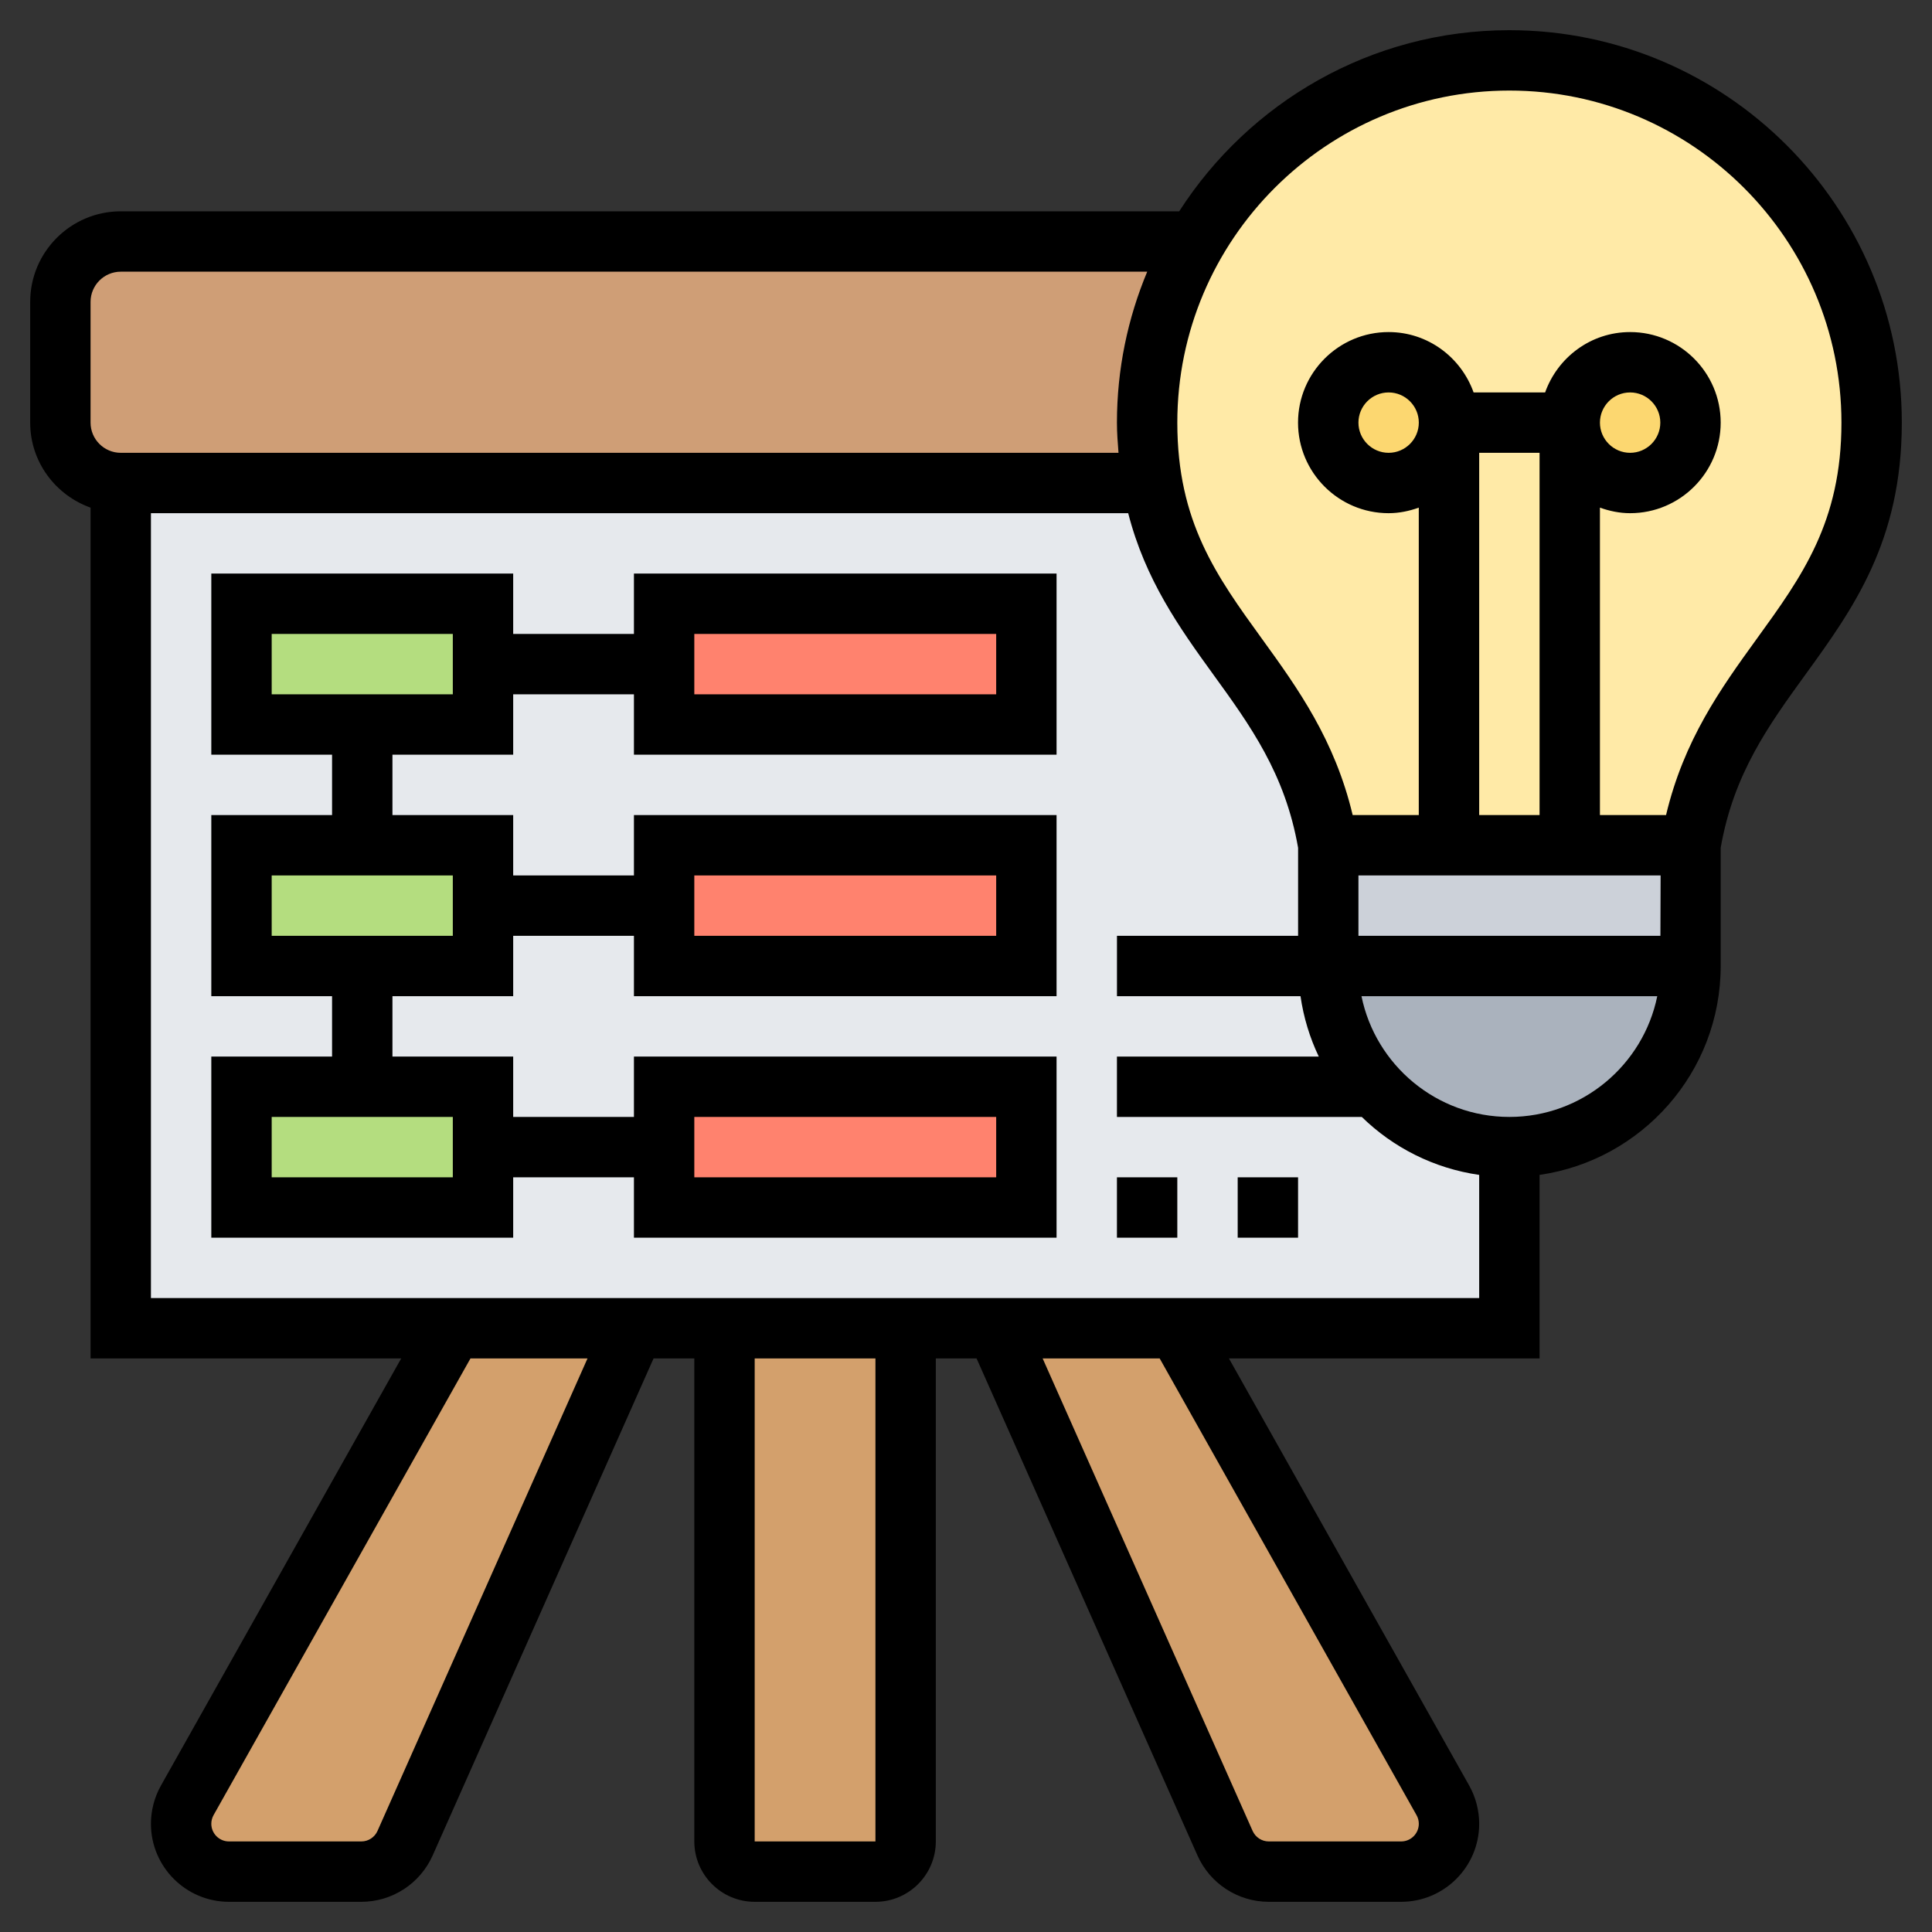
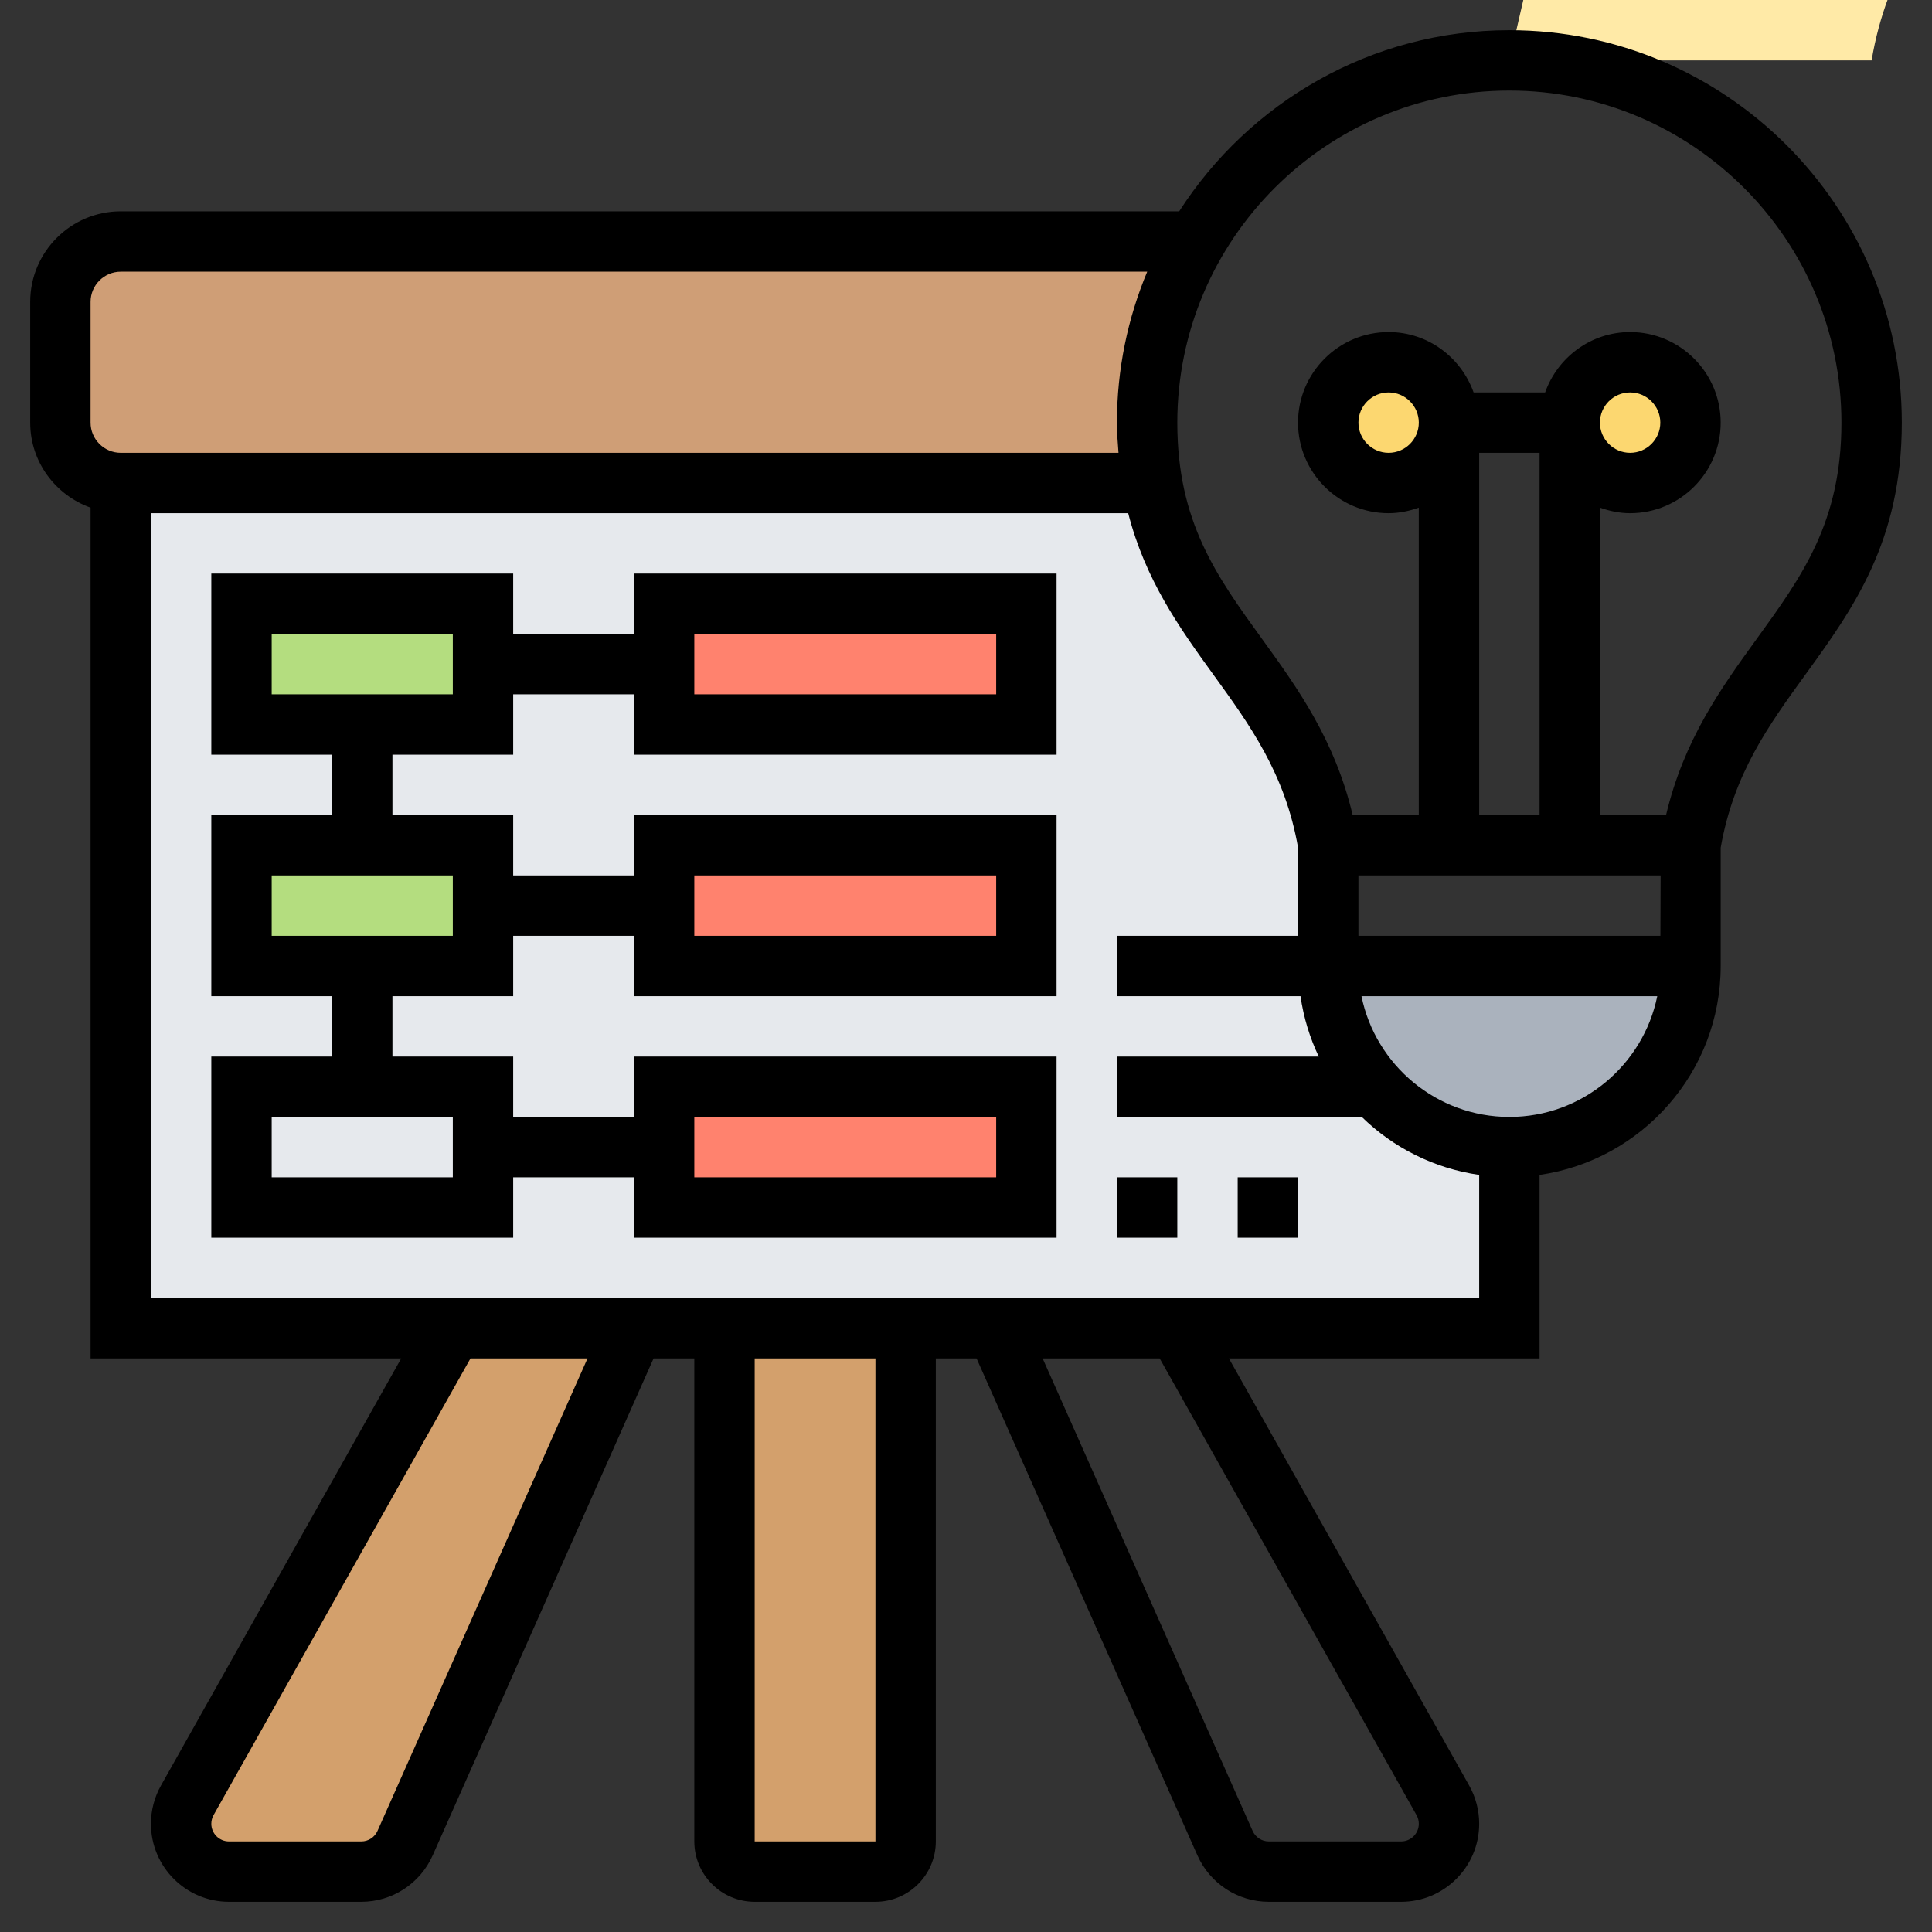
<svg xmlns="http://www.w3.org/2000/svg" id="_x33_0" enable-background="new 0 0 64 64" height="60" viewBox="0 0 64 64" width="60">
  <rect x="0" y="0" width="64" height="64" fill="#333333" stroke="none" />
  <g>
    <g>
      <g>
        <path d="m30 44v17c0 .55-.45 1-1 1h-4c-.55 0-1-.45-1-1v-17z" fill="#d3a06c" />
      </g>
      <g>
        <path d="m21 44-7.58 17.06c-.26.57-.82.94-1.45.94h-4.39c-.87 0-1.58-.71-1.58-1.58 0-.28.07-.54.2-.78l8.8-15.64z" fill="#d3a06c" />
      </g>
      <g>
-         <path d="m47.8 59.64c.13.24.2.5.2.78 0 .87-.71 1.58-1.58 1.58h-4.39c-.63 0-1.19-.37-1.45-.94l-7.58-17.06h6z" fill="#d3a06c" />
-       </g>
+         </g>
      <g>
        <path d="m4 8h35.6c-1.02 1.76-1.6 3.81-1.6 6 0 .73.06 1.39.17 2h-34.17c-1.1 0-2-.9-2-2v-4c0-1.1.9-2 2-2z" fill="#cf9e76" />
      </g>
      <g>
        <path d="m50 38v6h-11-6-3-6-3-6-11v-28h34.17c.88 4.99 4.94 6.66 5.83 12v4c0 1.54.58 2.94 1.53 4 1.1 1.23 2.7 2 4.47 2z" fill="#e6e9ed" />
      </g>
      <g>
        <path d="m34 36v4h-12v-2-2z" fill="#ff826e" />
      </g>
      <g>
        <path d="m34 28v4h-12v-2-2z" fill="#ff826e" />
      </g>
      <g>
        <path d="m34 20v4h-12v-2-2z" fill="#ff826e" />
      </g>
      <g>
-         <path d="m16 38v2h-8v-4h4 4z" fill="#b4dd7f" />
-       </g>
+         </g>
      <g>
        <path d="m16 30v2h-4-4v-4h4 4z" fill="#b4dd7f" />
      </g>
      <g>
        <path d="m16 22v2h-4-4v-4h8z" fill="#b4dd7f" />
      </g>
      <g>
        <path d="m44 32h12c0 3.31-2.69 6-6 6-1.77 0-3.37-.77-4.47-2-.95-1.06-1.53-2.46-1.53-4z" fill="#aab2bd" />
      </g>
      <g>
-         <path d="m56 28v4h-12v-4h4 4z" fill="#ccd1d9" />
-       </g>
+         </g>
      <g>
-         <path d="m50 2c-3.32 0-6.32 1.34-8.49 3.51-.74.74-1.38 1.58-1.91 2.49-1.02 1.76-1.6 3.81-1.6 6 0 .73.06 1.39.17 2 .88 4.99 4.94 6.66 5.83 12h4 4 4c1-6 6-7.37 6-14s-5.37-12-12-12z" fill="#ffeaa7" />
+         <path d="m50 2h4 4 4c1-6 6-7.37 6-14s-5.37-12-12-12z" fill="#ffeaa7" />
      </g>
      <g>
        <circle cx="54" cy="14" fill="#fcd770" r="2" />
      </g>
      <g>
        <circle cx="46" cy="14" fill="#fcd770" r="2" />
      </g>
    </g>
    <g>
      <path d="m50 1c-4.59 0-8.623 2.398-10.937 6h-35.063c-1.654 0-3 1.346-3 3v4c0 1.302.839 2.402 2 2.816v28.184h10.29l-7.958 14.148c-.217.386-.332.825-.332 1.267 0 1.426 1.16 2.585 2.585 2.585h4.385c1.021 0 1.947-.603 2.362-1.535l7.318-16.465h1.35v16c0 1.103.897 2 2 2h4c1.103 0 2-.897 2-2v-16h1.35l7.318 16.465c.415.932 1.341 1.535 2.362 1.535h4.385c1.425 0 2.585-1.159 2.585-2.585 0-.442-.115-.881-.332-1.268l-7.958-14.147h10.29v-6.08c3.387-.488 6-3.401 6-6.92v-3.916c.428-2.453 1.586-4.052 2.812-5.745 1.567-2.164 3.188-4.403 3.188-8.339 0-7.168-5.832-13-13-13zm-47 9c0-.551.449-1 1-1h34.003c-.644 1.54-1.003 3.229-1.003 5 0 .352.027.674.052 1h-33.052c-.551 0-1-.449-1-1zm9.505 50.652c-.094.211-.304.348-.535.348h-4.385c-.323 0-.585-.263-.585-.585 0-.101.026-.199.075-.287l8.51-15.128h3.877zm16.495.348h-4v-16h4zm17.924-.872c.05.088.076.186.076.287 0 .322-.262.585-.585.585h-4.385c-.231 0-.44-.137-.535-.348l-6.956-15.652h3.877zm-41.924-17.128v-26h32.373c.565 2.205 1.699 3.797 2.816 5.34 1.226 1.692 2.384 3.292 2.812 5.745v2.915h-6v2h6.08c.102.706.308 1.378.605 2h-6.686v2h8.111c1.037 1.014 2.387 1.704 3.889 1.92v4.08zm40-14h10.01l-.007 2h-10.003zm4-14h2v12h-2zm5-2c.551 0 1 .449 1 1s-.449 1-1 1-1-.449-1-1 .449-1 1-1zm-4 24c-2.414 0-4.434-1.721-4.899-4h9.798c-.465 2.279-2.485 4-4.899 4zm8.191-15.833c-1.19 1.644-2.41 3.345-3.001 5.833h-2.19v-10.184c.314.112.648.184 1 .184 1.654 0 3-1.346 3-3s-1.346-3-3-3c-1.302 0-2.402.839-2.816 2h-2.369c-.414-1.161-1.514-2-2.816-2-1.654 0-3 1.346-3 3s1.346 3 3 3c.352 0 .686-.072 1-.184v10.184h-2.19c-.592-2.488-1.811-4.19-3.001-5.833-1.507-2.082-2.808-3.879-2.808-7.167 0-6.065 4.935-11 11-11s11 4.935 11 11c0 3.288-1.301 5.085-2.809 7.167zm-11.191-7.167c0 .551-.449 1-1 1s-1-.449-1-1 .449-1 1-1 1 .449 1 1z" />
      <path d="m21 21h-4v-2h-10v6h4v2h-4v6h4v2h-4v6h10v-2h4v2h14v-6h-14v2h-4v-2h-4v-2h4v-2h4v2h14v-6h-14v2h-4v-2h-4v-2h4v-2h4v2h14v-6h-14zm2 16h10v2h-10zm-8 2h-6v-2h6zm8-10h10v2h-10zm-8 2h-6v-2h6zm0-8h-6v-2h6zm8-2h10v2h-10z" />
      <path d="m37 39h2v2h-2z" />
      <path d="m41 39h2v2h-2z" />
    </g>
  </g>
</svg>